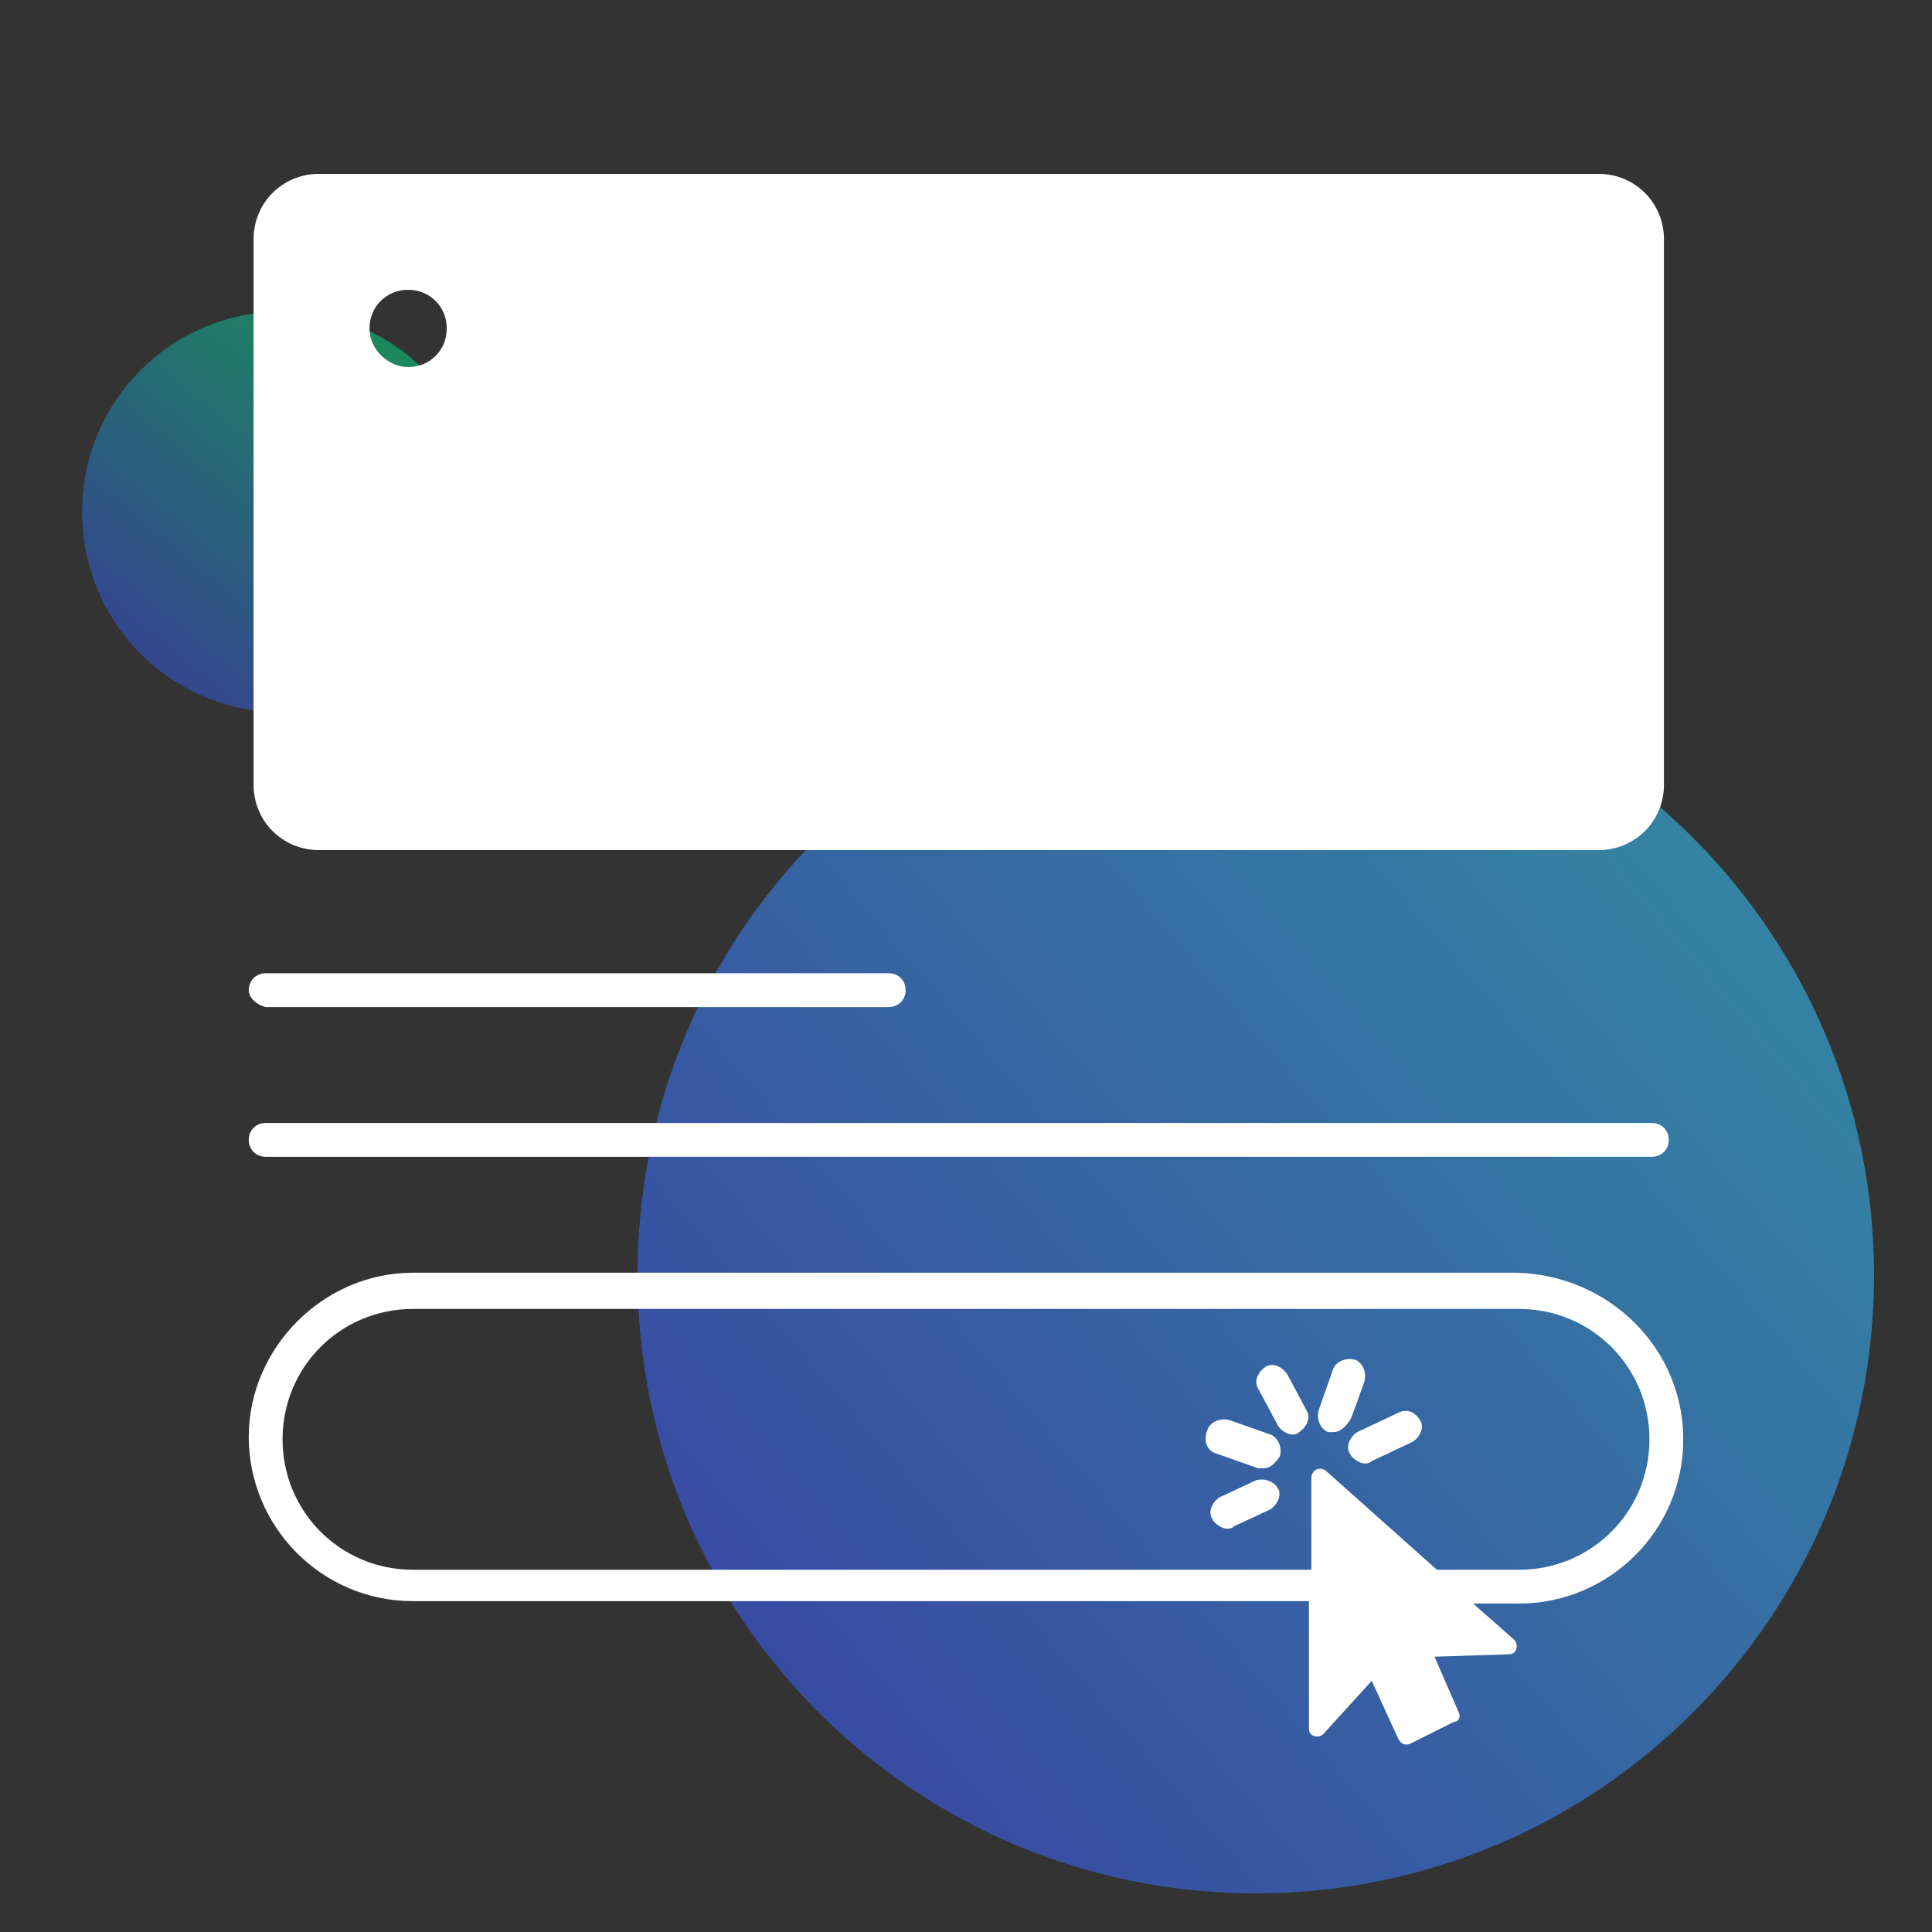
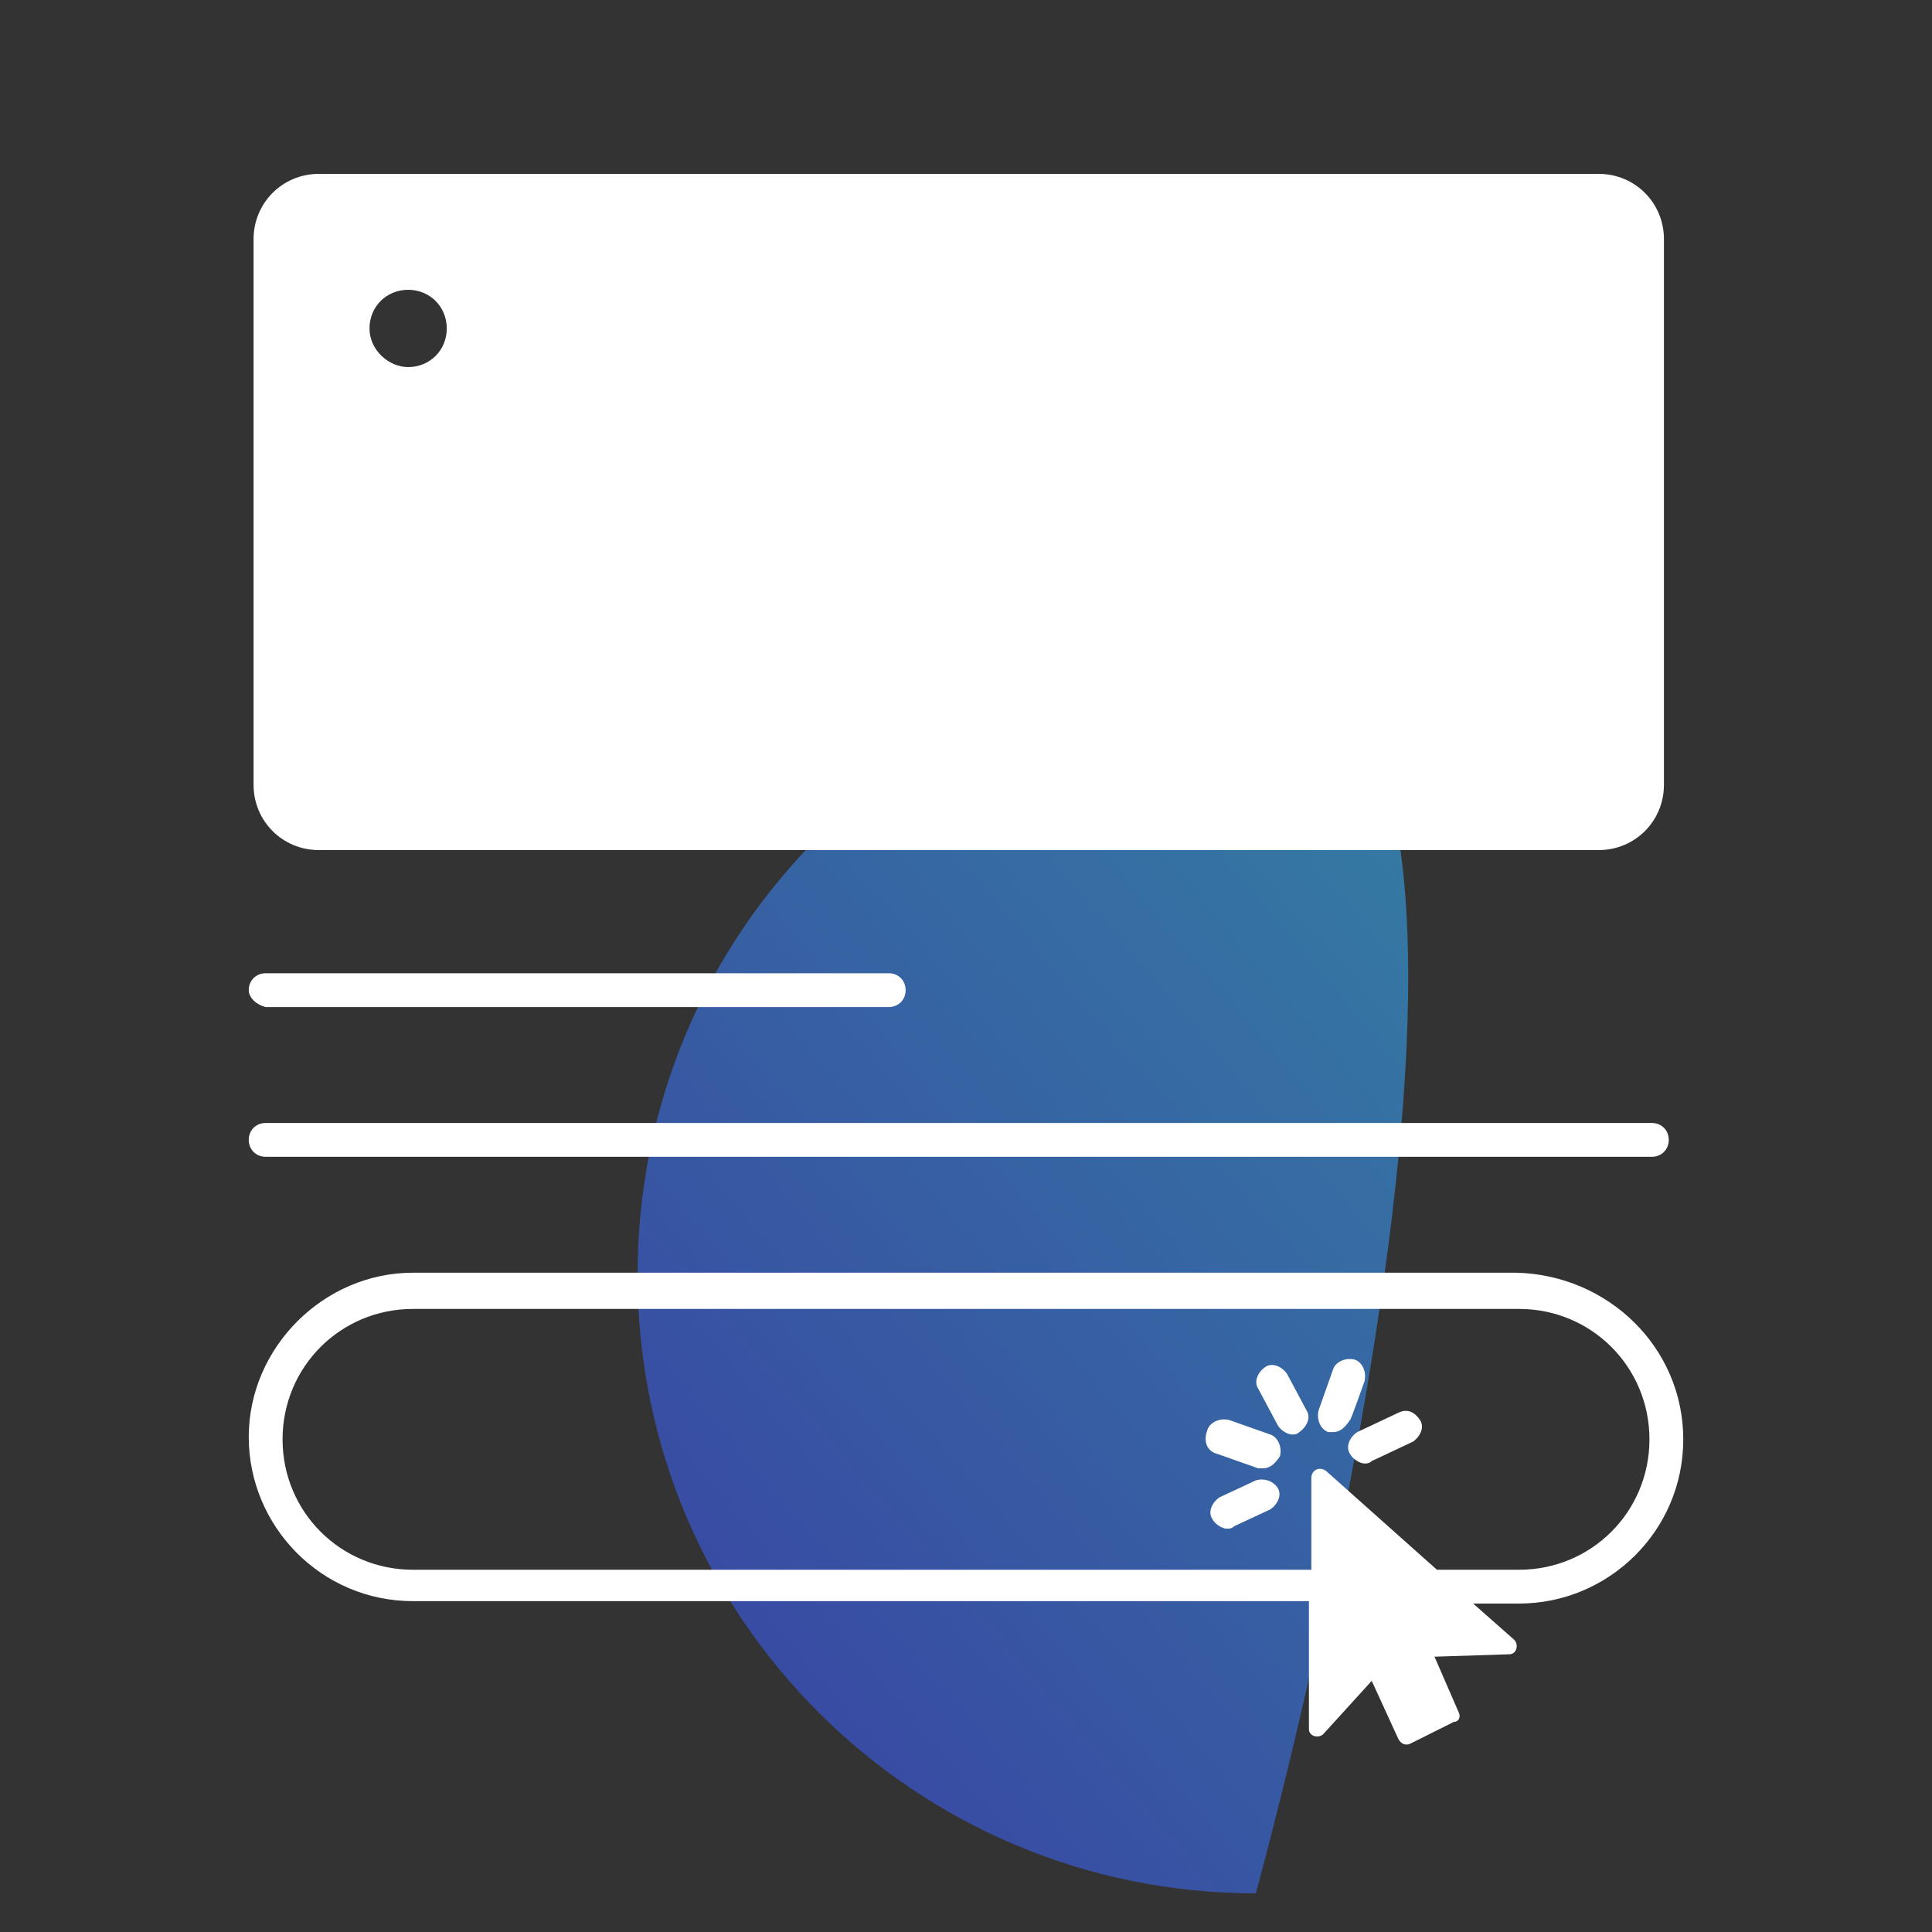
<svg xmlns="http://www.w3.org/2000/svg" version="1.1" id="Elevated" x="0px" y="0px" viewBox="0 0 80 80" style="enable-background:new 0 0 80 80;" xml:space="preserve">
  <rect x="0" y="0" width="80" height="80" fill="#333333" stroke="none" />
  <style type="text/css">
	.st0{opacity:0.5;fill:url(#SVGID_1_);enable-background:new    ;}
	.st1{opacity:0.55;fill:url(#SVGID_00000147202164066137694590000010491262982401674655_);enable-background:new    ;}
	.st2{fill:#FFFFFF;}
</style>
  <linearGradient id="SVGID_1_" gradientUnits="userSpaceOnUse" x1="17.799" y1="4327.859" x2="4.538" y2="4343.769" gradientTransform="matrix(1 0 0 1 0 -4314)">
    <stop offset="0" style="stop-color:#00EB81" />
    <stop offset="1" style="stop-color:#3E44FE" />
  </linearGradient>
-   <path class="st0" d="M11.7,29.5c4.6,0,8.3-3.7,8.3-8.3s-3.7-8.3-8.3-8.3s-8.3,3.7-8.3,8.3S7.1,29.5,11.7,29.5z" />
  <linearGradient id="SVGID_00000178176658521434417550000006053688941800572315_" gradientUnits="userSpaceOnUse" x1="72.636" y1="4349.145" x2="22.226" y2="4392.315" gradientTransform="matrix(1 0 0 1 0 -4314)">
    <stop offset="0" style="stop-color:#35C8FF" />
    <stop offset="1" style="stop-color:#3E44FE" />
  </linearGradient>
-   <path style="opacity:0.55;fill:url(#SVGID_00000178176658521434417550000006053688941800572315_);enable-background:new    ;" d="  M52,78.4c14.2,0,25.6-11.5,25.6-25.6S66.2,27.2,52,27.2S26.4,38.6,26.4,52.8S37.9,78.4,52,78.4z" />
+   <path style="opacity:0.55;fill:url(#SVGID_00000178176658521434417550000006053688941800572315_);enable-background:new    ;" d="  M52,78.4S66.2,27.2,52,27.2S26.4,38.6,26.4,52.8S37.9,78.4,52,78.4z" />
  <path class="st2" d="M10.3,41c0-0.4,0.3-0.7,0.7-0.7h25.8c0.4,0,0.7,0.3,0.7,0.7s-0.3,0.7-0.7,0.7H11C10.6,41.6,10.3,41.3,10.3,41z   M11,47.9h57.4c0.4,0,0.7-0.3,0.7-0.7s-0.3-0.7-0.7-0.7H11c-0.4,0-0.7,0.3-0.7,0.7S10.6,47.9,11,47.9z M69.7,59.6  c0,3.8-3.1,6.8-6.8,6.8H61l1.7,1.5c0.2,0.2,0.1,0.6-0.2,0.6l-3.1,0.1l1,2.3c0.1,0.2,0,0.4-0.2,0.4l-1.8,0.9c-0.2,0.1-0.4,0-0.5-0.2  l-1.1-2.4l-2,2.2c-0.2,0.2-0.6,0.1-0.6-0.2v-5.3H17.1c-3.8,0-6.8-3.1-6.8-6.8s3.1-6.8,6.8-6.8h45.7C66.6,52.8,69.7,55.8,69.7,59.6  L69.7,59.6z M68.3,59.6c0-3-2.4-5.4-5.4-5.4H17.1c-3,0-5.4,2.4-5.4,5.4s2.4,5.4,5.4,5.4h37.2v-3.8c0-0.3,0.3-0.5,0.6-0.3l4.6,4.1  h3.4C65.9,65,68.3,62.6,68.3,59.6L68.3,59.6z M10.5,32.5V9.9c0-1.5,1.2-2.7,2.7-2.7h53c1.5,0,2.7,1.2,2.7,2.7v22.6  c0,1.5-1.2,2.7-2.7,2.7h-53C11.7,35.2,10.5,34,10.5,32.5L10.5,32.5z M16.9,15.2c0.9,0,1.6-0.7,1.6-1.6s-0.7-1.6-1.6-1.6  s-1.6,0.7-1.6,1.6S16.1,15.2,16.9,15.2z M57.9,58.5l-1.7,0.8c-0.3,0.2-0.5,0.6-0.3,0.9c0.1,0.2,0.4,0.4,0.6,0.4c0.1,0,0.2,0,0.3-0.1  l1.7-0.8c0.3-0.2,0.5-0.6,0.3-0.9S58.3,58.3,57.9,58.5L57.9,58.5z M52,61.3l-1.5,0.7c-0.3,0.2-0.5,0.6-0.3,0.9  c0.1,0.2,0.4,0.4,0.6,0.4c0.1,0,0.2,0,0.3-0.1l1.5-0.7c0.3-0.2,0.5-0.6,0.3-0.9S52.3,61.2,52,61.3L52,61.3z M53.3,56.9  c-0.2-0.3-0.6-0.5-0.9-0.3s-0.5,0.6-0.3,0.9l0.8,1.5c0.1,0.2,0.4,0.4,0.6,0.4c0.1,0,0.2,0,0.3-0.1c0.3-0.2,0.5-0.6,0.3-0.9  L53.3,56.9L53.3,56.9z M56.5,57.2c0.1-0.4-0.1-0.8-0.4-0.9c-0.4-0.1-0.8,0.1-0.9,0.4l-0.6,1.7c-0.1,0.4,0.1,0.8,0.4,0.9  c0.1,0,0.2,0,0.2,0c0.3,0,0.5-0.2,0.7-0.5C55.9,58.9,56.5,57.2,56.5,57.2z M50.4,60.2l1.7,0.6c0.1,0,0.2,0,0.2,0  c0.3,0,0.5-0.2,0.7-0.5c0.1-0.4-0.1-0.8-0.4-0.9l-1.7-0.6c-0.4-0.1-0.8,0.1-0.9,0.4C49.8,59.7,50,60.1,50.4,60.2z" />
</svg>